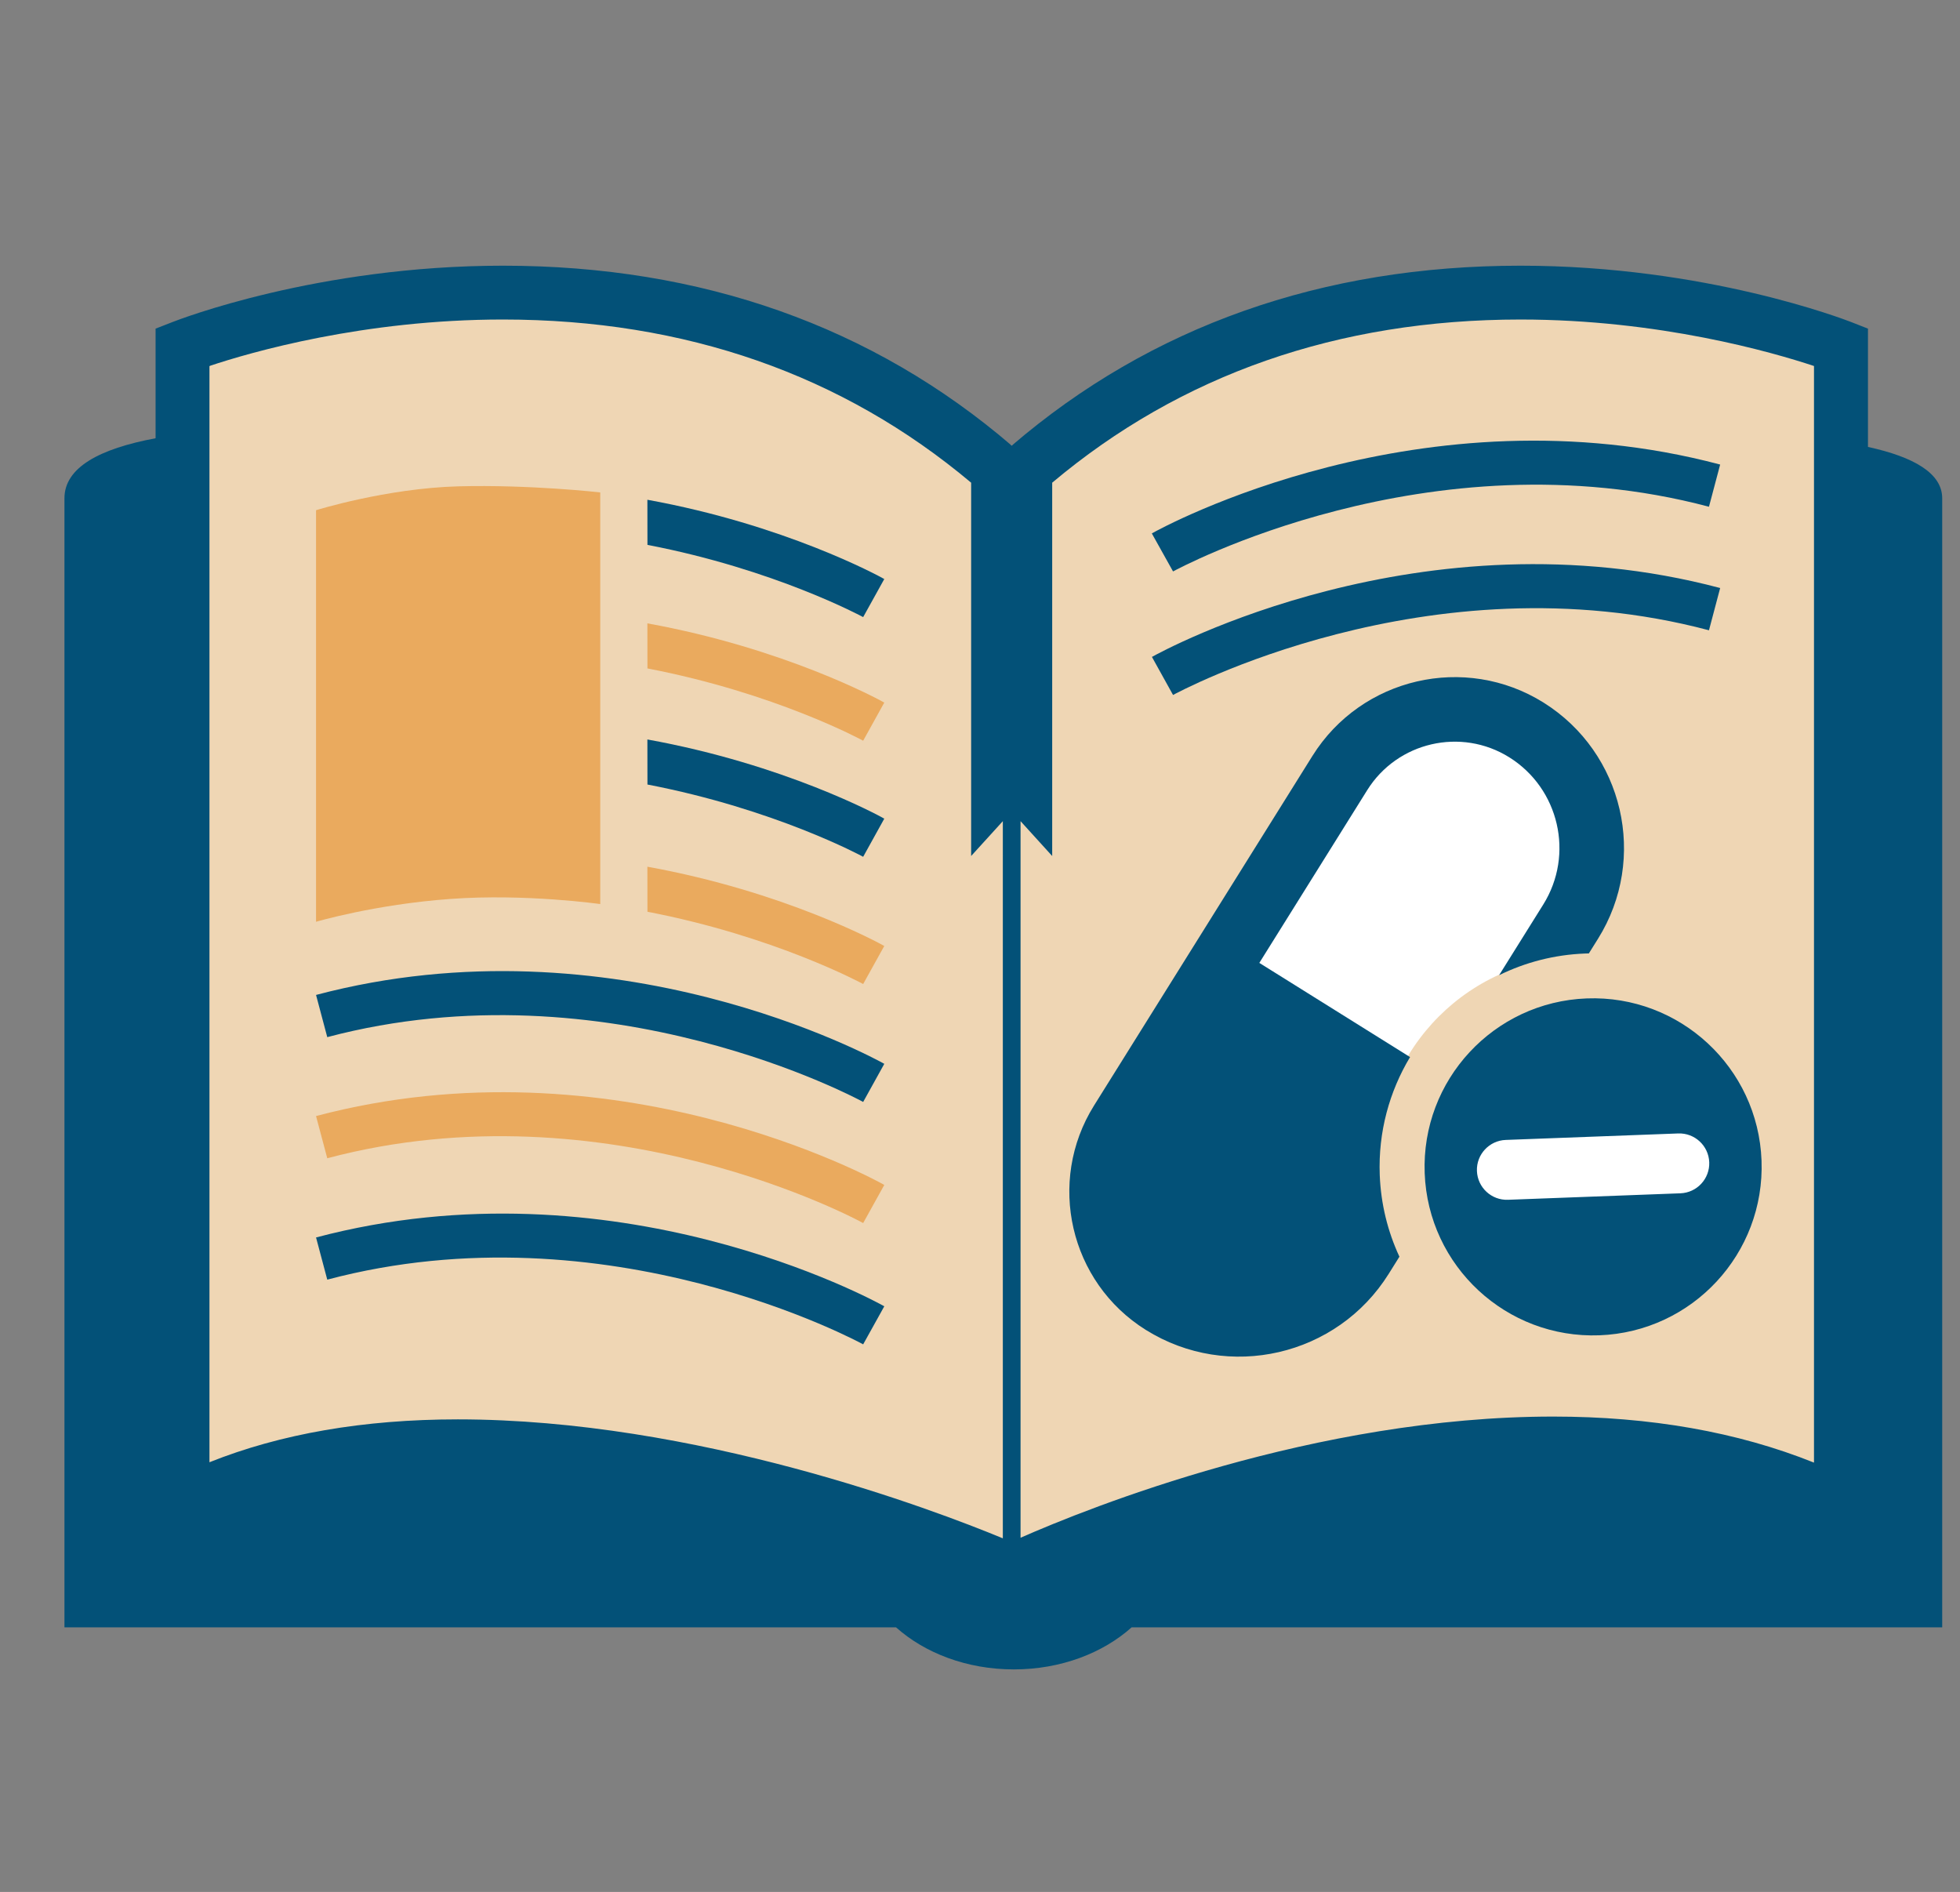
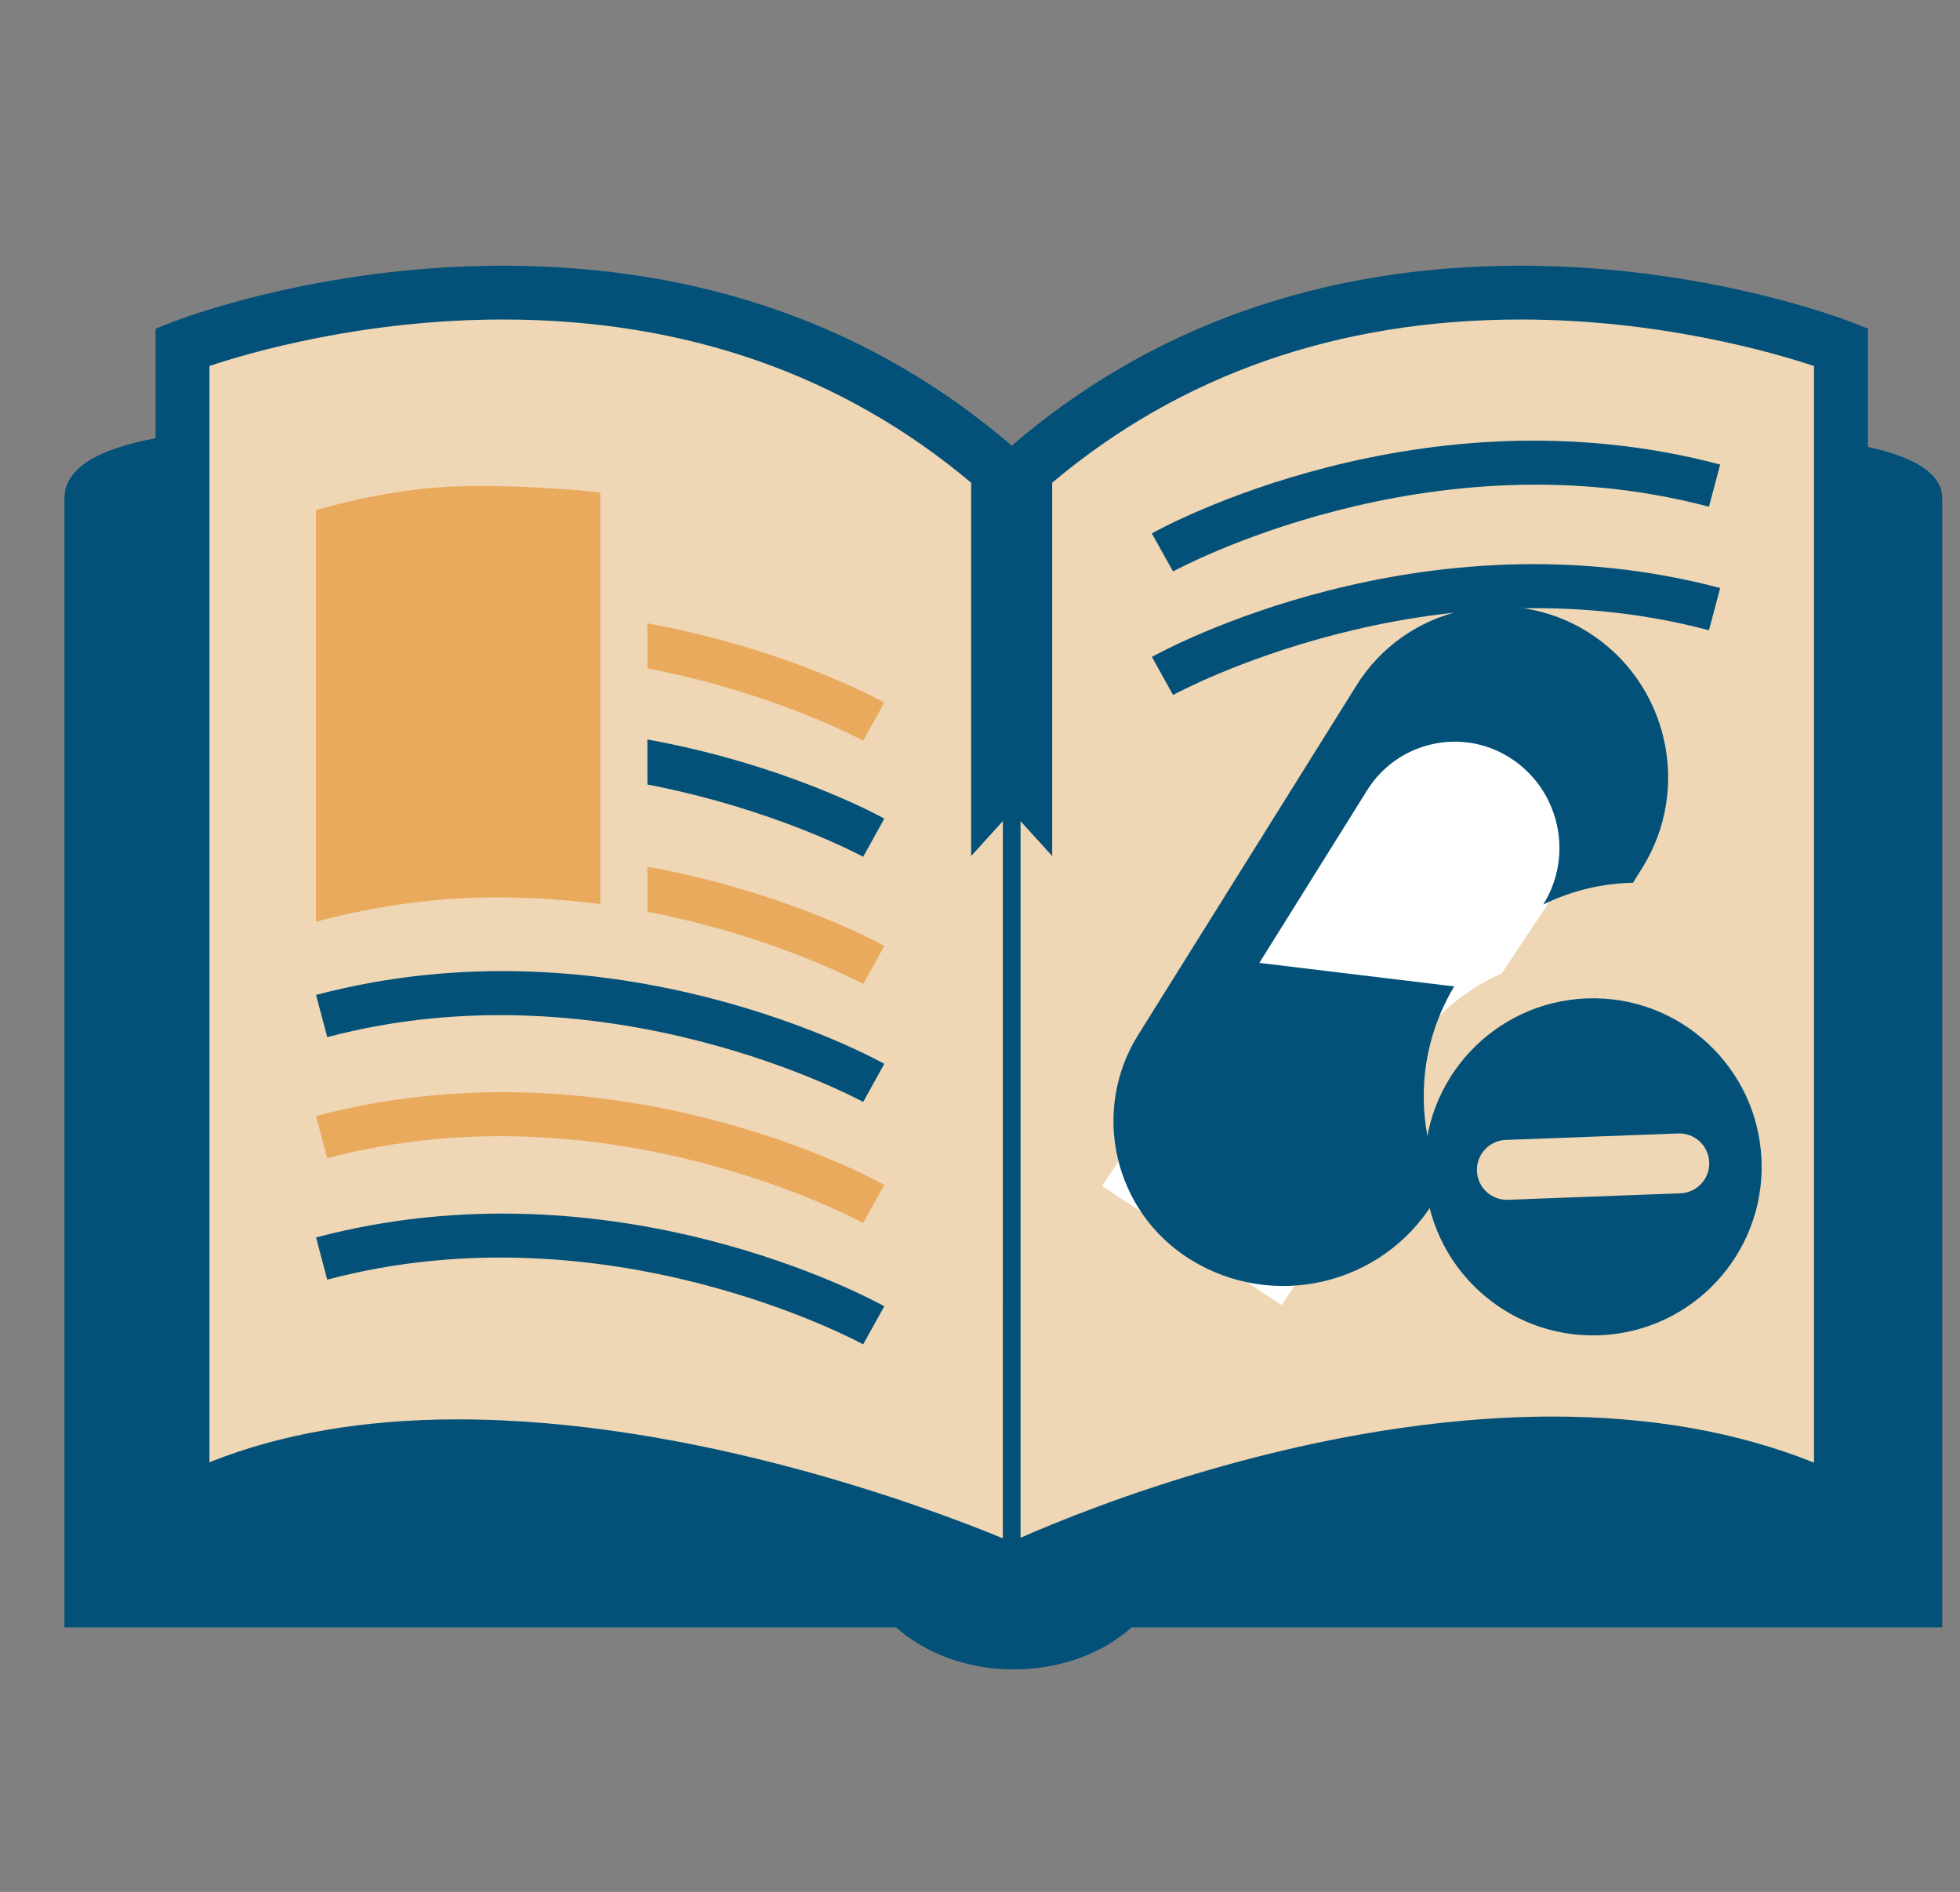
<svg xmlns="http://www.w3.org/2000/svg" version="1.1" id="圖層_1" x="0px" y="0px" width="400.48px" height="386.531px" viewBox="0 0 400.48 386.531" enable-background="new 0 0 400.48 386.531" xml:space="preserve">
  <rect x="0" y="0" width="400.48" height="386.531" fill="#808080" stroke="none" />
  <g id="圖層_2">
    <path fill="#EFD6B4" d="M206.721,91.043c0,0-93.883-58.257-163.933-16.267v231.99l162.216,14h13.489l160.245-9V99.301V71.766   C378.74,71.766,315.703,34.32,206.721,91.043z" />
  </g>
  <rect x="254.633" y="144.963" transform="matrix(0.833 0.553 -0.553 0.833 159.319 -118.823)" fill="#FFFFFF" width="44.031" height="119.501" />
  <circle fill="#EFD6B4" cx="323.592" cy="237.259" r="41.852" />
-   <ellipse fill="#FFFFFF" cx="325.53" cy="237.509" rx="27.457" ry="13.368" />
  <g id="Capa_1">
    <g>
      <path fill="#035178" d="M381.676,91.311V67.142l-3.503-1.375c-1.217-0.452-29.604-11.485-67.494-11.485    c-40.533,0-75.521,12.36-103.956,36.761c-28.426-24.4-63.397-36.761-103.961-36.761c-37.904,0-66.287,11.033-67.474,11.497    l-3.5,1.363v22.394C20.314,91.679,13.169,95.52,13.169,101.8c0,32.628,0,230.669,0,230.669h169.909    c5.865,5.25,14.473,8.598,24.073,8.598c9.59,0,18.194-3.334,24.075-8.598h165.617c0,0,0-219.229,0-230.669    C396.844,96.692,391.056,93.358,381.676,91.311z M204.904,314.287c-14.121-5.85-62.713-24.303-111.357-24.303    c-19.212,0-36.247,2.951-50.757,8.763V74.776c8.449-2.829,31.545-9.497,59.957-9.497c37.352,0,69.441,11.301,95.683,33.336v76.271    l6.476-7.121L204.904,314.287L204.904,314.287z M370.646,298.818c-15.601-6.266-33.486-9.407-53.301-9.407    c-48.608,0-94.907,18.635-108.82,24.756V167.766l6.466,7.121V98.616C241.207,76.58,273.31,65.28,310.677,65.28    c28.342,0,51.491,6.681,59.97,9.497L370.646,298.818L370.646,298.818z" />
-       <path fill="#035178" d="M132.291,111.32c26.031,5.003,43.773,14.601,44.076,14.756l4.316-7.778    c-1.28-0.732-20.445-11.122-48.405-16.193L132.291,111.32L132.291,111.32z" />
      <path fill="#EAAA5E" d="M132.291,136.566c26.031,4.983,43.773,14.593,44.076,14.766l4.316-7.794    c-1.28-0.732-20.445-11.121-48.405-16.182L132.291,136.566L132.291,136.566z" />
      <path fill="#035178" d="M132.291,160.282c26.031,5,43.773,14.593,44.076,14.765l4.316-7.794    c-1.28-0.743-20.445-11.115-48.405-16.177L132.291,160.282L132.291,160.282z" />
      <path fill="#EAAA5E" d="M132.291,186.277c26.031,5.001,43.773,14.61,44.076,14.765l4.316-7.776    c-1.28-0.732-20.445-11.132-48.405-16.194L132.291,186.277L132.291,186.277z" />
      <path fill="#035178" d="M64.576,203.27l2.292,8.621c57.374-15.188,108.987,12.969,109.5,13.241l4.316-7.787    C178.493,216.116,125.496,187.145,64.576,203.27z" />
      <path fill="#EAAA5E" d="M64.576,228.014l2.292,8.622c57.374-15.219,108.987,12.944,109.5,13.241l4.316-7.788    C178.493,240.827,125.496,211.891,64.576,228.014z" />
      <path fill="#035178" d="M64.576,252.818l2.292,8.619c57.374-15.229,108.987,12.943,109.5,13.22l4.316-7.776    C178.493,265.643,125.496,236.684,64.576,252.818z" />
      <path fill="#EAAA5E" d="M122.645,184.705v-84.102c0,0-14.313-1.63-29.03-1.242c-14.695,0.405-29.039,4.876-29.039,4.876v84.087    c0,0,11.991-3.548,27.447-4.668C107.463,182.538,122.645,184.705,122.645,184.705z" />
    </g>
    <g>
      <path fill="#035178" d="M349.188,103.53l2.286-8.621c-60.921-16.148-113.938,12.824-116.126,14.069l4.335,7.77    C240.229,116.468,291.84,88.311,349.188,103.53z" />
      <path fill="#035178" d="M235.37,134.211l4.313,7.775c0.547-0.28,52.155-28.447,109.505-13.217l2.286-8.635    C290.578,103.995,237.587,132.966,235.37,134.211z" />
    </g>
    <path fill="#035178" d="M324.217,203.98c-19.006,0.715-33.833,16.701-33.115,35.707c0.715,19.006,16.699,33.834,35.704,33.119   c19.003-0.718,33.836-16.703,33.121-35.712C359.211,218.096,343.219,203.266,324.217,203.98z M343.354,243.796l-35.227,1.325   c-3.382,0.128-6.224-2.508-6.351-5.885c-0.128-3.375,2.517-6.215,5.891-6.342l35.229-1.324c3.377-0.129,6.22,2.506,6.347,5.881   C349.368,240.831,346.731,243.669,343.354,243.796z" />
    <g>
      <g>
-         <path fill="#035178" d="M257.316,196.723l22.045-35.297c6.156-9.849,19.169-12.857,29.021-6.706     c10.204,6.38,13.319,19.869,6.946,30.079l-9.02,14.436c5.323-2.619,11.264-4.188,17.559-4.426c0.26-0.01,0.519-0.018,0.776-0.021     l1.873-2.994c10.234-16.38,5.233-38.029-11.144-48.262c-16.021-10.003-37.191-5.116-47.204,10.903l-44.633,71.44     c-9.717,15.557-4.97,36.115,10.585,45.829c16.846,10.526,39.107,5.384,49.632-11.458l2.187-3.497     c-2.373-5.103-3.795-10.746-4.021-16.71c-0.33-8.779,1.975-17.051,6.192-24.073L257.316,196.723z" />
+         <path fill="#035178" d="M257.316,196.723l22.045-35.297c6.156-9.849,19.169-12.857,29.021-6.706     c10.204,6.38,13.319,19.869,6.946,30.079c5.323-2.619,11.264-4.188,17.559-4.426c0.26-0.01,0.519-0.018,0.776-0.021     l1.873-2.994c10.234-16.38,5.233-38.029-11.144-48.262c-16.021-10.003-37.191-5.116-47.204,10.903l-44.633,71.44     c-9.717,15.557-4.97,36.115,10.585,45.829c16.846,10.526,39.107,5.384,49.632-11.458l2.187-3.497     c-2.373-5.103-3.795-10.746-4.021-16.71c-0.33-8.779,1.975-17.051,6.192-24.073L257.316,196.723z" />
      </g>
    </g>
  </g>
</svg>